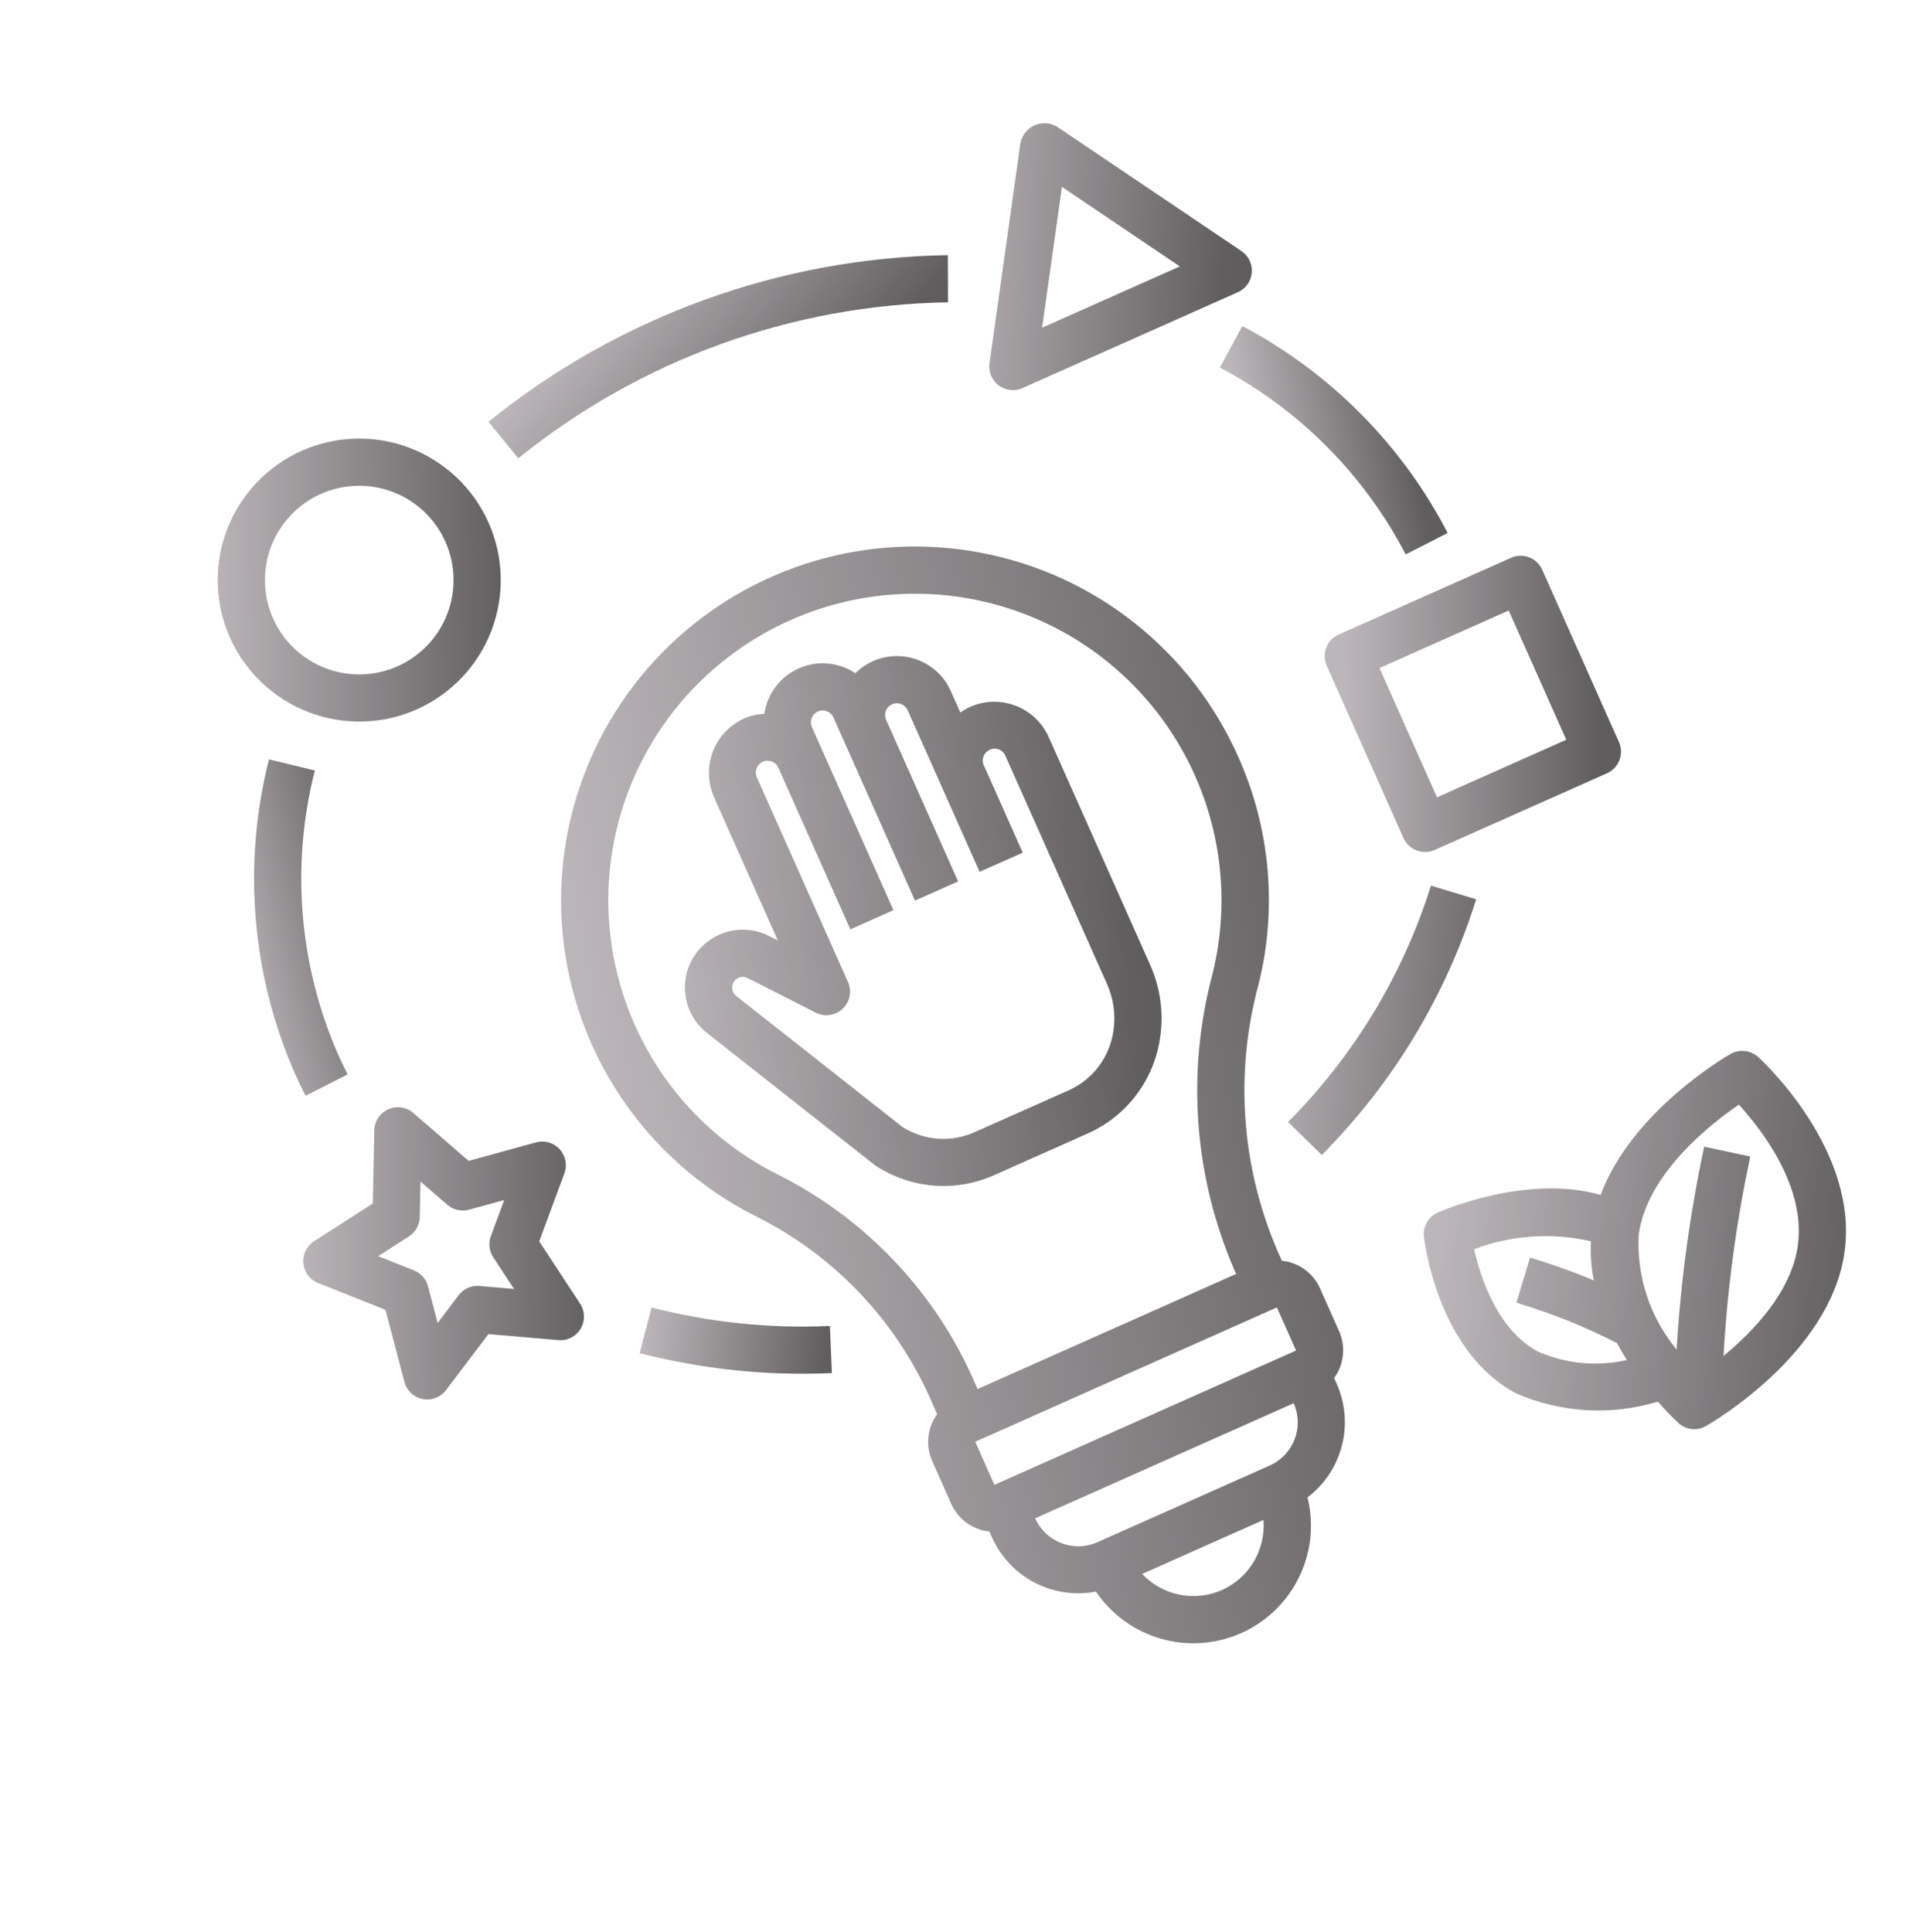
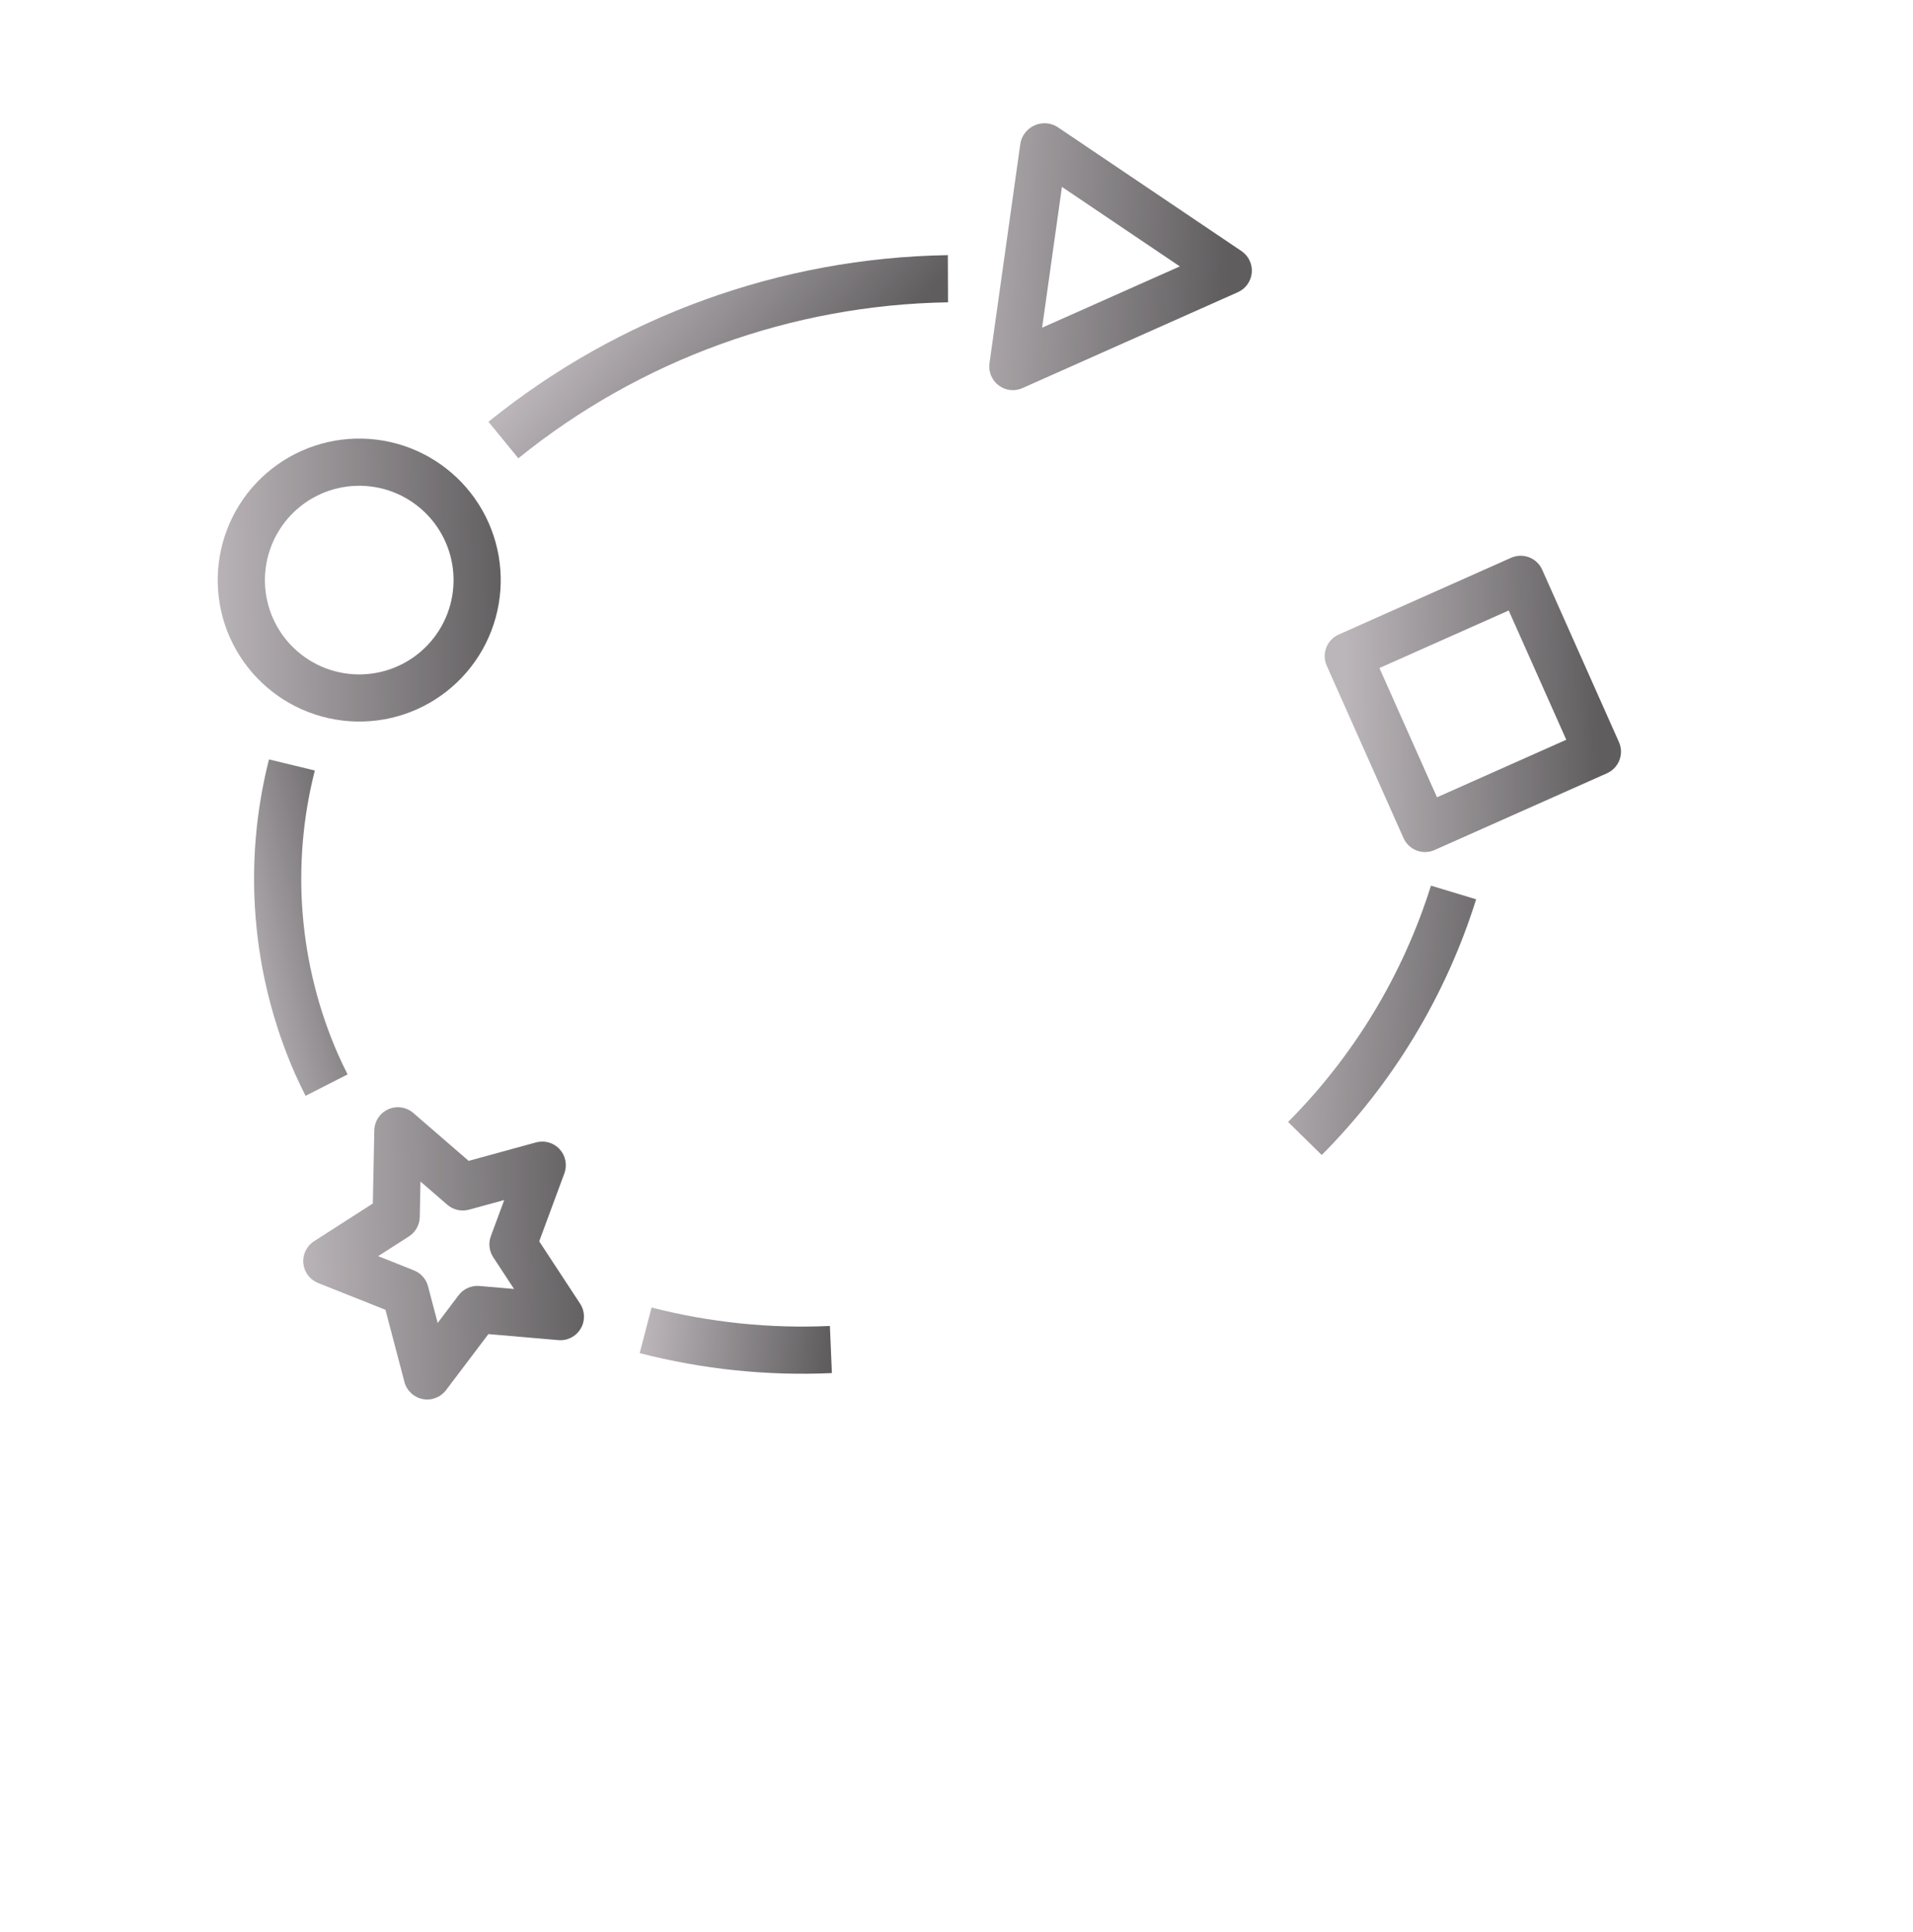
<svg xmlns="http://www.w3.org/2000/svg" width="100" height="101" viewBox="0 0 100 101" fill="none">
  <g opacity="0.9">
-     <path d="M65.779 51.502C66.781 47.516 66.409 43.309 64.725 39.559C62.277 34.044 57.292 30.07 51.37 28.913C45.448 27.755 39.333 29.56 34.988 33.748C30.644 37.935 28.615 43.979 29.553 49.94C30.492 55.901 34.28 61.029 39.7 63.678C43.766 65.761 46.971 69.206 48.757 73.409L48.989 73.932L48.989 73.931C48.472 74.64 48.372 75.57 48.726 76.373L49.729 78.625C50.089 79.425 50.847 79.973 51.719 80.063L51.859 80.376C52.313 81.39 53.096 82.221 54.081 82.734C55.066 83.247 56.196 83.413 57.287 83.204C58.374 84.811 60.157 85.811 62.096 85.9C64.035 85.99 65.903 85.158 67.133 83.657C68.365 82.157 68.815 80.163 68.348 78.279C69.233 77.608 69.866 76.658 70.144 75.582C70.422 74.507 70.328 73.369 69.879 72.353L69.74 72.039C70.256 71.331 70.356 70.401 70.003 69.599L69 67.346C68.64 66.546 67.882 65.999 67.01 65.908L66.76 65.348C64.888 60.973 64.542 56.096 65.778 51.501L65.779 51.502ZM63.878 83.123C63.18 83.431 62.405 83.515 61.657 83.365C60.91 83.214 60.227 82.835 59.703 82.282L66.046 79.458C66.107 80.218 65.931 80.978 65.543 81.635C65.155 82.29 64.573 82.81 63.878 83.123ZM66.377 76.612L57.367 80.623C56.769 80.888 56.091 80.906 55.48 80.672C54.87 80.437 54.377 79.971 54.111 79.374L67.627 73.356C67.892 73.954 67.909 74.632 67.675 75.242C67.441 75.852 66.974 76.345 66.377 76.612ZM51.982 77.623L50.979 75.37L66.747 68.349L67.752 70.601L51.982 77.623ZM64.508 66.351L64.619 66.598L51.103 72.616L51.01 72.407C48.989 67.673 45.369 63.8 40.782 61.463C37.141 59.681 34.31 56.586 32.86 52.801C31.409 49.015 31.447 44.821 32.965 41.062C34.484 37.304 37.37 34.26 41.044 32.544C44.717 30.829 48.903 30.569 52.76 31.817C56.617 33.066 59.858 35.729 61.829 39.271C63.801 42.813 64.357 46.971 63.385 50.906C62.015 56.035 62.411 61.474 64.508 66.351L64.508 66.351Z" fill="url(#paint0_linear_101_110)" />
-     <path d="M50.738 36.942C50.549 37.025 50.368 37.129 50.201 37.25L49.7 36.126C49.288 35.2 48.447 34.537 47.451 34.35C46.455 34.164 45.431 34.479 44.712 35.193C43.833 34.607 42.714 34.512 41.749 34.943C40.783 35.373 40.107 36.269 39.955 37.315C39.582 37.333 39.215 37.42 38.873 37.573C38.123 37.918 37.54 38.547 37.252 39.321C36.964 40.095 36.995 40.953 37.338 41.704L40.66 49.165L40.199 48.93L40.198 48.93C39.301 48.474 38.236 48.494 37.356 48.984C36.477 49.473 35.898 50.368 35.814 51.371C35.729 52.375 36.149 53.354 36.934 53.984L45.731 60.911C47.571 62.139 49.912 62.341 51.935 61.448L56.885 59.244C58.904 58.337 60.319 56.463 60.639 54.274C60.839 52.972 60.659 51.64 60.121 50.437L54.835 38.564C54.505 37.806 53.889 37.21 53.121 36.906C52.354 36.601 51.496 36.615 50.738 36.942ZM57.868 51.441C58.213 52.211 58.329 53.064 58.202 53.898C58.008 55.258 57.133 56.424 55.882 56.991L50.932 59.195C49.71 59.738 48.297 59.632 47.17 58.912L38.476 52.059C38.254 51.879 38.205 51.561 38.36 51.322C38.515 51.083 38.826 50.999 39.08 51.128L42.642 52.94C43.108 53.176 43.671 53.094 44.05 52.735C44.428 52.375 44.539 51.816 44.328 51.339L39.591 40.701C39.503 40.548 39.484 40.367 39.539 40.2C39.593 40.033 39.715 39.897 39.876 39.825C40.036 39.754 40.22 39.754 40.38 39.825C40.54 39.897 40.663 40.032 40.717 40.2L44.451 48.585L46.703 47.582L42.441 38.008C42.302 37.698 42.443 37.333 42.753 37.195C43.064 37.056 43.429 37.196 43.567 37.507L47.83 47.081L50.082 46.078L46.321 37.631C46.183 37.319 46.322 36.955 46.634 36.817C46.944 36.678 47.309 36.818 47.447 37.129L51.208 45.576L53.461 44.574L51.455 40.068C51.368 39.916 51.349 39.734 51.404 39.567C51.458 39.401 51.581 39.265 51.74 39.194C51.901 39.123 52.084 39.123 52.244 39.193C52.404 39.265 52.527 39.4 52.581 39.567L57.868 51.441Z" fill="url(#paint1_linear_101_110)" />
    <path d="M21.787 37.084C23.579 36.286 24.981 34.808 25.684 32.977C26.387 31.145 26.334 29.11 25.536 27.317C24.738 25.525 23.26 24.123 21.429 23.42C19.597 22.717 17.562 22.77 15.769 23.568C13.977 24.366 12.575 25.843 11.872 27.675C11.169 29.506 11.222 31.543 12.02 33.335C12.82 35.125 14.297 36.526 16.128 37.229C17.96 37.932 19.994 37.88 21.787 37.084L21.787 37.084ZM16.772 25.821C17.967 25.289 19.324 25.253 20.546 25.722C21.766 26.19 22.751 27.125 23.283 28.32C23.815 29.515 23.85 30.872 23.382 32.093C22.913 33.314 21.979 34.299 20.784 34.831C19.589 35.363 18.232 35.398 17.011 34.93C15.79 34.461 14.805 33.527 14.273 32.332C13.742 31.137 13.707 29.78 14.176 28.559C14.645 27.339 15.578 26.354 16.772 25.821Z" fill="url(#paint2_linear_101_110)" />
    <path d="M78.989 29.16L69.979 33.172C69.68 33.305 69.446 33.551 69.329 33.856C69.212 34.162 69.221 34.501 69.353 34.8L73.365 43.81C73.498 44.109 73.745 44.343 74.049 44.46C74.355 44.577 74.695 44.568 74.993 44.435L84.004 40.424C84.302 40.291 84.536 40.044 84.653 39.739C84.771 39.434 84.762 39.094 84.629 38.795L80.617 29.785C80.484 29.486 80.238 29.253 79.933 29.135C79.627 29.018 79.288 29.027 78.989 29.16ZM81.875 38.672L75.117 41.681L72.108 34.923L78.866 31.915L81.875 38.672Z" fill="url(#paint3_linear_101_110)" />
    <path d="M29.254 60.078C28.942 59.737 28.465 59.6 28.02 59.722L24.498 60.687L21.605 58.184C21.243 57.871 20.734 57.796 20.297 57.99C19.861 58.185 19.576 58.614 19.566 59.092L19.49 62.916L16.417 64.888C16.028 65.138 15.811 65.584 15.855 66.043C15.899 66.503 16.197 66.9 16.626 67.071L20.149 68.473L21.141 72.243L21.14 72.243C21.26 72.699 21.63 73.047 22.094 73.139C22.557 73.23 23.032 73.049 23.316 72.672L25.53 69.743L29.188 70.058C29.658 70.099 30.11 69.867 30.352 69.462C30.594 69.056 30.584 68.548 30.325 68.154L28.187 64.894L29.502 61.338C29.662 60.905 29.566 60.418 29.254 60.078ZM25.658 64.624C25.523 64.99 25.569 65.4 25.784 65.727L26.871 67.384L25.063 67.228C24.64 67.191 24.228 67.374 23.973 67.713L22.879 69.161L22.375 67.245C22.276 66.866 22.003 66.558 21.639 66.413L19.768 65.668L21.375 64.637C21.721 64.415 21.934 64.035 21.942 63.623L21.979 61.767L23.383 62.982C23.694 63.251 24.119 63.347 24.515 63.239L26.357 62.735L25.658 64.624Z" fill="url(#paint4_linear_101_110)" />
    <path d="M52.203 20.147C52.56 20.417 53.037 20.472 53.446 20.289L64.709 15.275C65.119 15.092 65.396 14.701 65.435 14.255C65.474 13.809 65.268 13.376 64.897 13.126L55.254 6.623C54.896 6.411 54.459 6.385 54.079 6.554C53.7 6.723 53.425 7.066 53.343 7.473L51.724 18.991C51.662 19.434 51.845 19.877 52.203 20.147ZM55.511 9.77L61.674 13.927L54.475 17.131L55.511 9.77Z" fill="url(#paint5_linear_101_110)" />
    <path d="M15.973 57.287L18.17 56.166C17.994 55.822 17.826 55.47 17.667 55.113C15.623 50.441 15.198 45.221 16.457 40.28L14.061 39.7C12.672 45.169 13.148 50.947 15.414 56.116C15.591 56.513 15.778 56.904 15.973 57.287Z" fill="url(#paint6_linear_101_110)" />
    <path d="M43.382 69.318C40.244 69.461 37.102 69.136 34.06 68.353L33.438 70.738C36.717 71.583 40.104 71.935 43.486 71.781L43.382 69.318Z" fill="url(#paint7_linear_101_110)" />
    <path d="M77.163 47.014L74.802 46.299L74.802 46.3C73.339 50.957 70.777 55.195 67.332 58.654L69.093 60.38C72.816 56.637 75.584 52.053 77.163 47.014Z" fill="url(#paint8_linear_101_110)" />
-     <path d="M63.769 19.215C67.925 21.407 71.312 24.815 73.479 28.984L75.675 27.864C73.282 23.249 69.537 19.475 64.941 17.046L63.769 19.215Z" fill="url(#paint9_linear_101_110)" />
    <path d="M25.534 22.05L27.096 23.959L27.095 23.958C33.462 18.809 41.369 15.938 49.556 15.804L49.547 13.338L49.546 13.338C40.793 13.476 32.338 16.543 25.534 22.05Z" fill="url(#paint10_linear_101_110)" />
-     <path d="M86.666 73.273C87.004 73.665 87.362 74.038 87.738 74.393C88.1 74.721 88.621 74.805 89.067 74.606C89.104 74.59 89.141 74.571 89.177 74.551C89.441 74.4 95.646 70.811 96.415 65.496C97.193 60.13 92.12 55.453 91.903 55.256C91.507 54.901 90.929 54.836 90.464 55.097C90.229 55.231 85.297 58.093 83.671 62.468C79.824 61.364 75.37 63.294 75.16 63.387L75.158 63.388C74.668 63.606 74.375 64.117 74.435 64.651C74.463 64.897 75.157 70.695 79.274 72.852C81.611 73.862 84.23 74.011 86.666 73.273ZM85.666 64.505C86.122 61.356 89.37 58.792 90.897 57.746C92.081 59.044 94.424 62.051 93.976 65.143C93.63 67.529 91.684 69.575 90.096 70.884C90.292 67.379 90.76 63.895 91.495 60.462L89.084 59.946C88.336 63.44 87.855 66.984 87.644 70.551C86.242 68.859 85.534 66.698 85.665 64.505L85.666 64.505ZM77.056 65.307C79.007 64.567 81.133 64.423 83.166 64.892C83.132 65.579 83.182 66.267 83.314 66.942C83.185 66.888 83.058 66.827 82.929 66.776C81.973 66.392 80.982 66.046 79.982 65.743L79.269 68.103C80.2 68.385 81.122 68.708 82.011 69.063C82.864 69.406 83.703 69.796 84.524 70.209C84.691 70.518 84.863 70.817 85.041 71.1L85.041 71.1C83.494 71.452 81.874 71.301 80.418 70.668C78.278 69.546 77.387 66.769 77.056 65.307Z" fill="url(#paint11_linear_101_110)" />
  </g>
  <defs>
    <linearGradient id="paint0_linear_101_110" x1="30.804" y1="54.308" x2="72.097" y2="47.471" gradientUnits="userSpaceOnUse">
      <stop stop-color="#B4AEB2" />
      <stop offset="1" stop-color="#4E4B4D" />
    </linearGradient>
    <linearGradient id="paint1_linear_101_110" x1="33.821" y1="47.816" x2="59.109" y2="45.608" gradientUnits="userSpaceOnUse">
      <stop stop-color="#B4AEB2" />
      <stop offset="1" stop-color="#4E4B4D" />
    </linearGradient>
    <linearGradient id="paint2_linear_101_110" x1="10.823" y1="30.645" x2="26.739" y2="30.381" gradientUnits="userSpaceOnUse">
      <stop stop-color="#B4AEB2" />
      <stop offset="1" stop-color="#4E4B4D" />
    </linearGradient>
    <linearGradient id="paint3_linear_101_110" x1="70.362" y1="37.064" x2="83.626" y2="36.844" gradientUnits="userSpaceOnUse">
      <stop stop-color="#B4AEB2" />
      <stop offset="1" stop-color="#4E4B4D" />
    </linearGradient>
    <linearGradient id="paint4_linear_101_110" x1="15.351" y1="65.067" x2="31.267" y2="64.804" gradientUnits="userSpaceOnUse">
      <stop stop-color="#B4AEB2" />
      <stop offset="1" stop-color="#4E4B4D" />
    </linearGradient>
    <linearGradient id="paint5_linear_101_110" x1="48.826" y1="12.943" x2="64.2" y2="13.781" gradientUnits="userSpaceOnUse">
      <stop stop-color="#B4AEB2" />
      <stop offset="1" stop-color="#4E4B4D" />
    </linearGradient>
    <linearGradient id="paint6_linear_101_110" x1="11.153" y1="46.545" x2="19.42" y2="44.572" gradientUnits="userSpaceOnUse">
      <stop stop-color="#B4AEB2" />
      <stop offset="1" stop-color="#4E4B4D" />
    </linearGradient>
    <linearGradient id="paint7_linear_101_110" x1="33.507" y1="70.894" x2="43.174" y2="72.003" gradientUnits="userSpaceOnUse">
      <stop stop-color="#B4AEB2" />
      <stop offset="1" stop-color="#4E4B4D" />
    </linearGradient>
    <linearGradient id="paint8_linear_101_110" x1="65.268" y1="54.017" x2="79.246" y2="55.233" gradientUnits="userSpaceOnUse">
      <stop stop-color="#B4AEB2" />
      <stop offset="1" stop-color="#4E4B4D" />
    </linearGradient>
    <linearGradient id="paint9_linear_101_110" x1="64.917" y1="21.794" x2="73.151" y2="20.087" gradientUnits="userSpaceOnUse">
      <stop stop-color="#B4AEB2" />
      <stop offset="1" stop-color="#4E4B4D" />
    </linearGradient>
    <linearGradient id="paint10_linear_101_110" x1="25.653" y1="22.318" x2="35.889" y2="30.769" gradientUnits="userSpaceOnUse">
      <stop stop-color="#B4AEB2" />
      <stop offset="1" stop-color="#4E4B4D" />
    </linearGradient>
    <linearGradient id="paint11_linear_101_110" x1="75.119" y1="67.611" x2="97.388" y2="69.199" gradientUnits="userSpaceOnUse">
      <stop stop-color="#B4AEB2" />
      <stop offset="1" stop-color="#4E4B4D" />
    </linearGradient>
  </defs>
</svg>